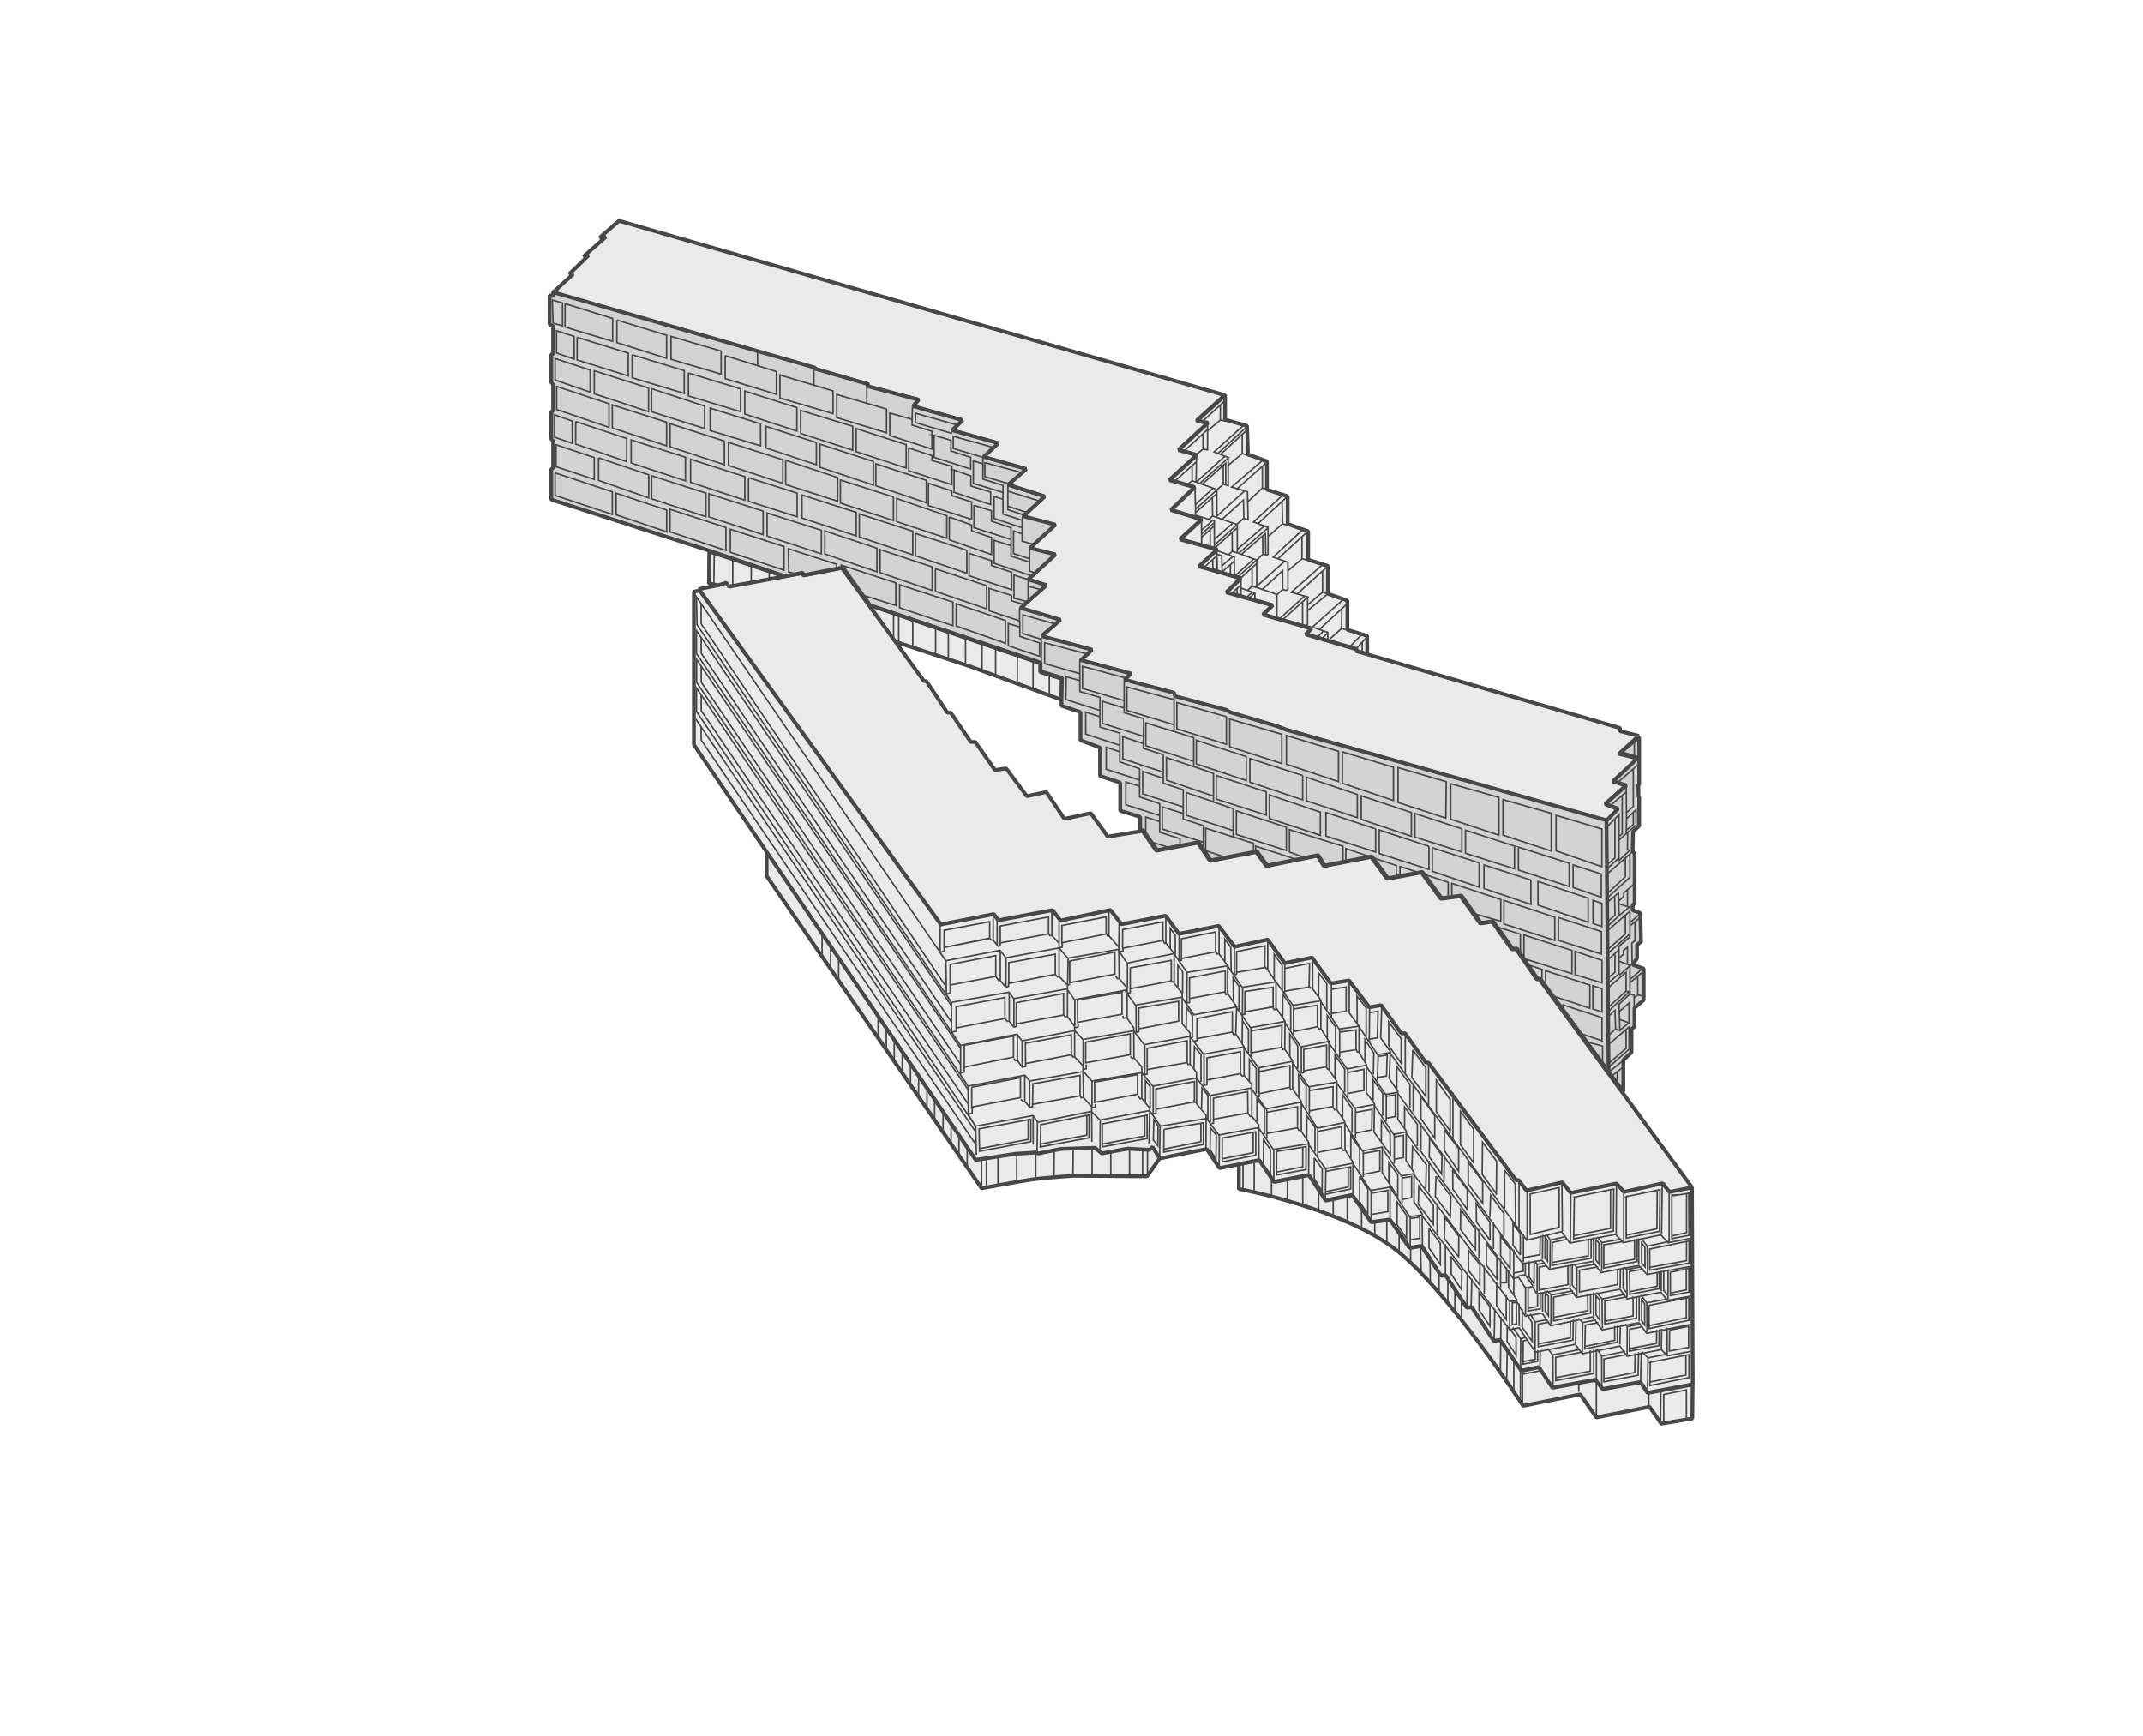
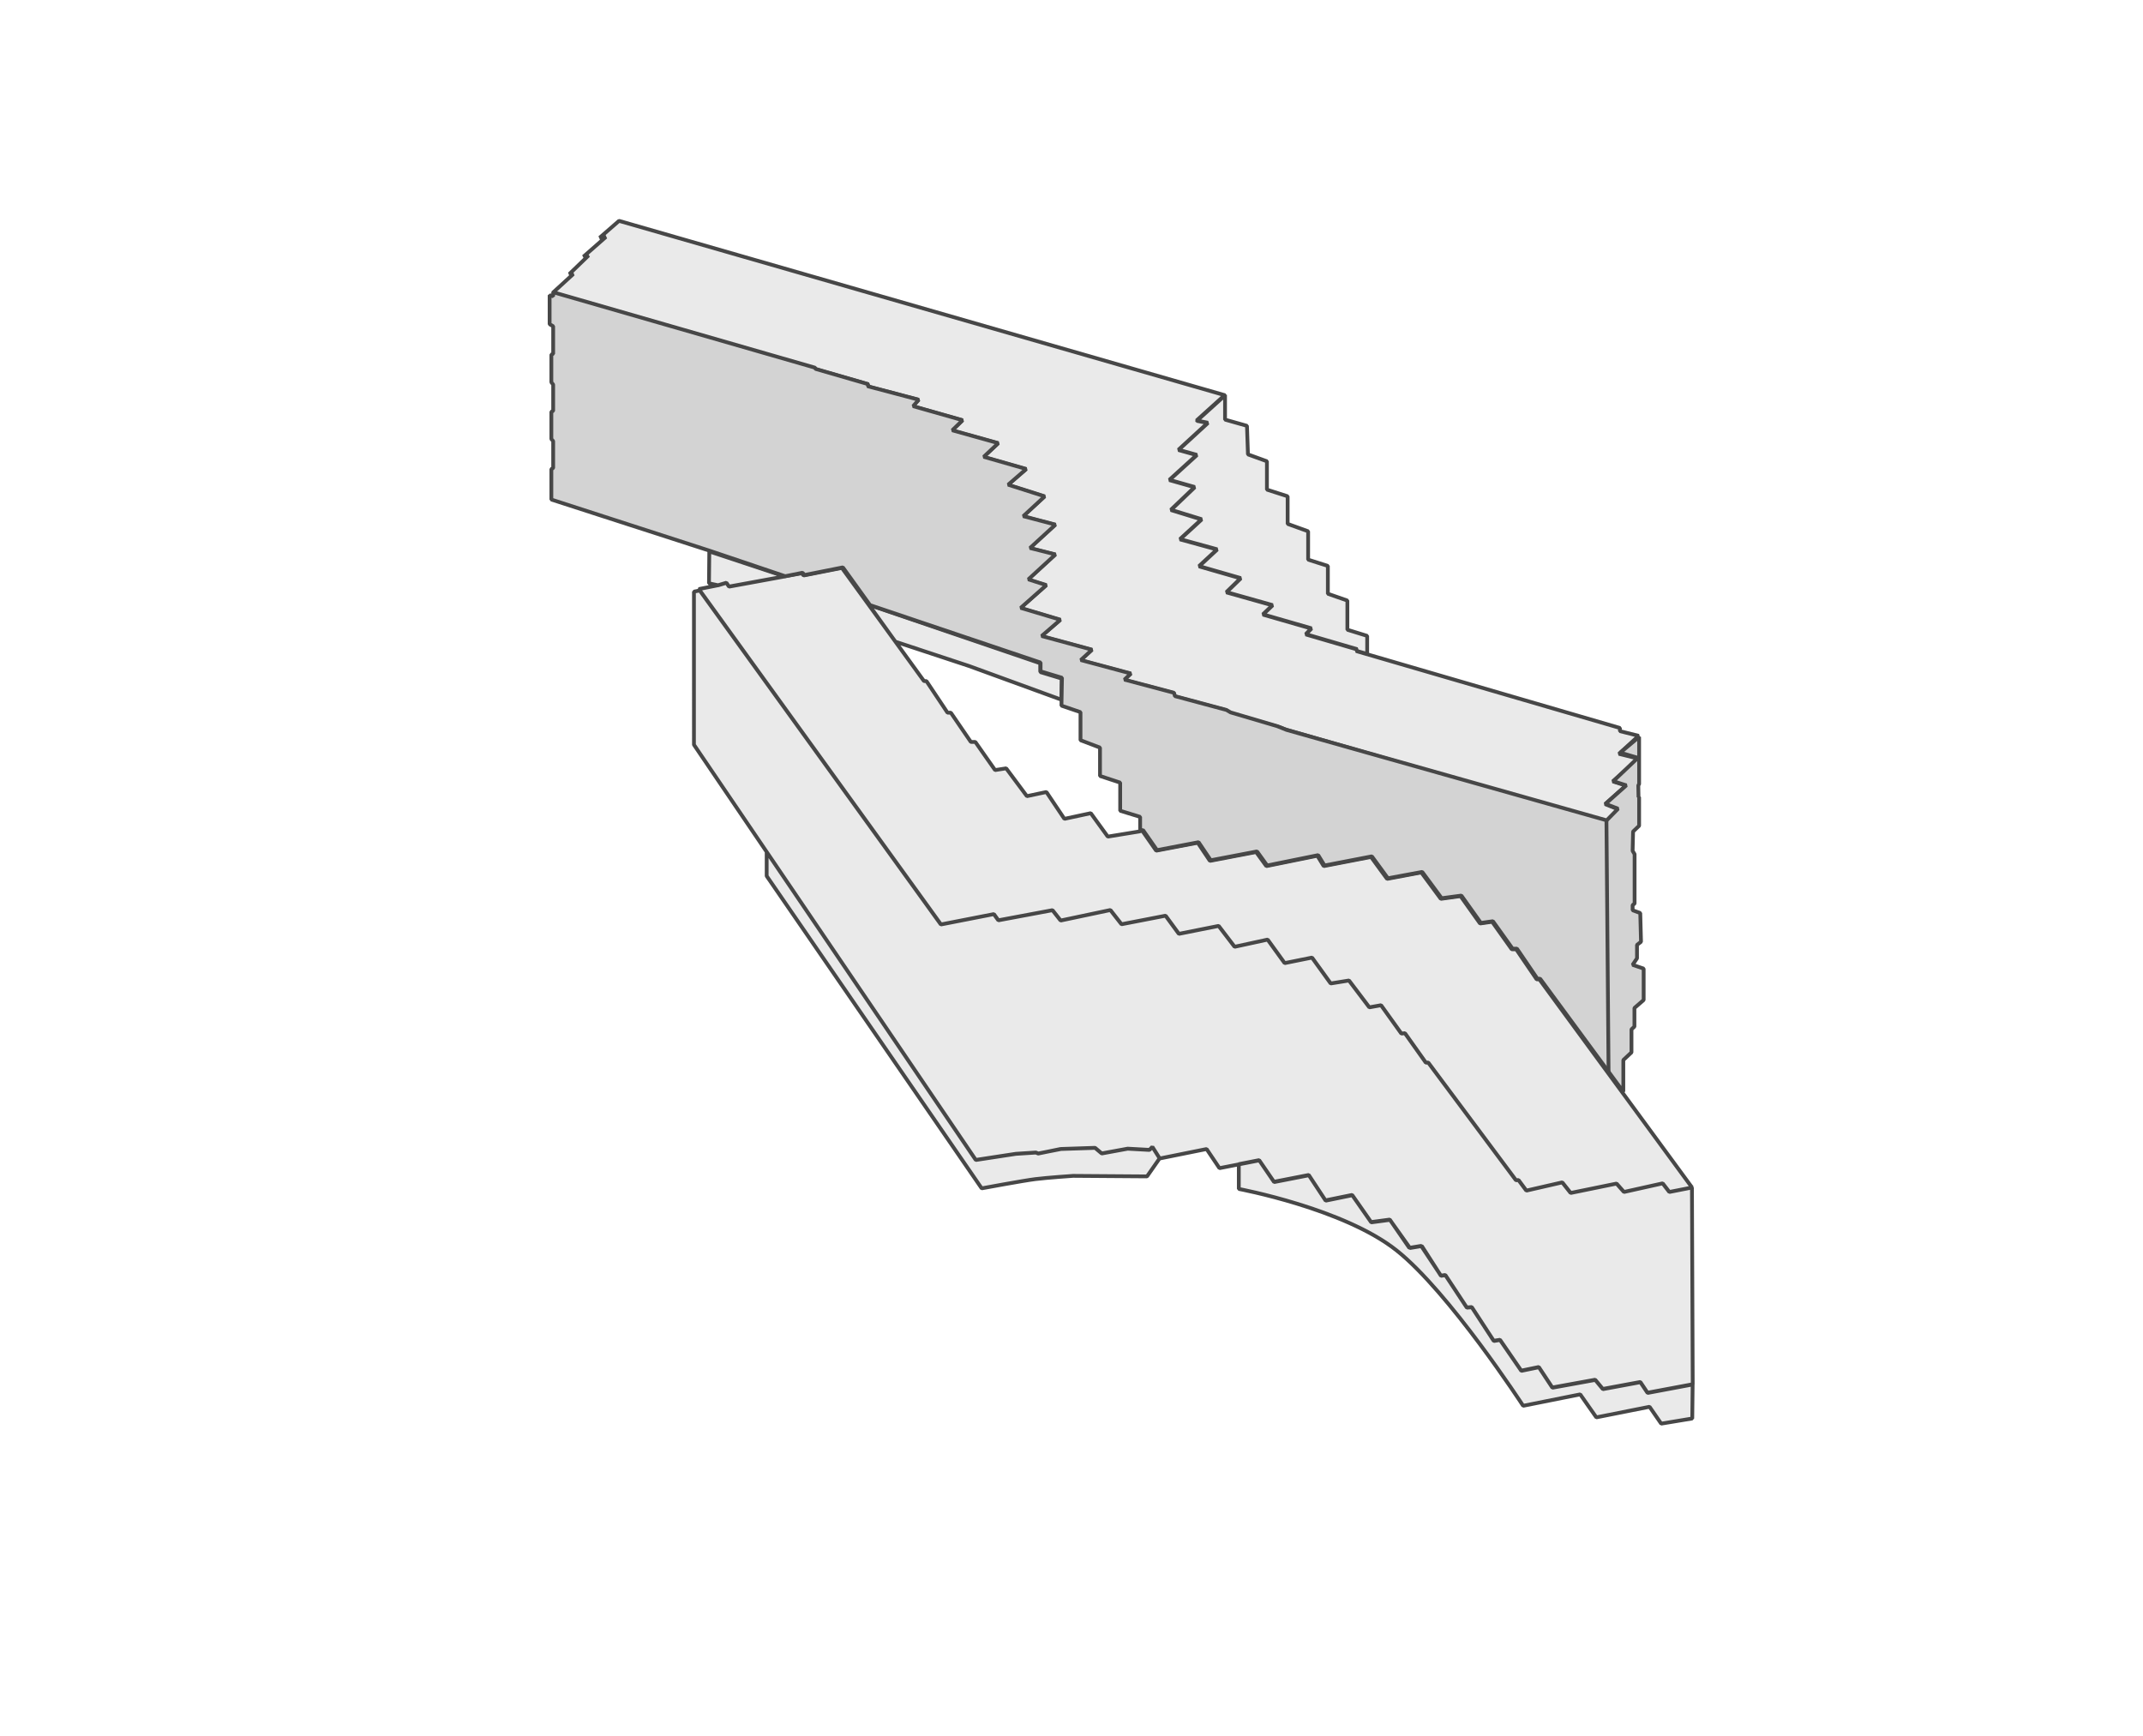
<svg xmlns="http://www.w3.org/2000/svg" id="Project 6" viewBox="0 0 283.46 229.61">
  <defs>
    <style>.n{stroke:#474747;fill:#d3d3d3;stroke-linejoin:bevel;stroke-width:.5px}</style>
  </defs>
  <path d="m114.95 80 22.66 7.73v1.16l2.83.86-.05 2.79-12.2-4.45-9.75-3.22-3.49-4.86Zm-11.15-3.76-9.35-3.1-.63-.21-.04 4.22 1.22.26 1.09-.33.34.51 7.37-1.35Zm3.96-27.59.07.16 7.01 2.02-.13.26 6.78 1.79-.75.85 6.55 1.86-1.37 1.34 6.09 1.7-1.93 1.81 5.62 1.61-2.4 2.08 4.84 1.54-2.84 2.62 4.26 1.12-3.38 3.08 3.38.86-3.6 3.3 2.4.76-3.4 3.01 5.26 1.57-2.49 2.15 6.68 1.81-1.49 1.37 6.63 1.79-.86.81 6.55 1.74.12.44 6.82 1.83.34.34 6.82 1.93.65.26 42.44 12.23 1.65-1.63-1.77-.71 2.75-2.45-1.73-.55 3.42-3-2.61-.65 2.61-2.38-2.48-.62v-.42l-34.88-10.17.13-.21-6.8-1.99.75-.77-6.42-1.85 1.28-1.22-6.11-1.72 1.9-1.85-5.52-1.59 2.4-2.22-4.92-1.35 2.87-2.63-4.07-1.25 3.15-3.01-3.35-.95 3.63-3.3-2.43-.68 3.89-3.57-1.46-.29 3.74-3.38-80.17-23.07-2.56 2.23.82-.1-2.97 2.61.68-.16-2.54 2.45h.52l-2.71 2.48 34.63 9.98Zm50.55 6.97 1.46.29-3.89 3.57 2.43.68-3.63 3.3 3.35.95-3.15 3.01 4.07 1.25-2.87 2.63 4.92 1.35-2.4 2.22 5.52 1.59-1.9 1.85 6.11 1.72-1.28 1.22 6.42 1.85-.75.77 6.8 1.99-.13.21 1.45.42V84.1l-2.62-.81v-3.86l-2.58-.9v-3.68l-2.61-.83v-3.75l-2.71-.98v-3.65l-2.74-.88v-3.75l-2.51-.91-.13-3.78-2.9-.82v-3.28l-3.75 3.38Zm-33.85 66.65 7.01-1.37.59.82 7.16-1.34 1.08 1.37 6.58-1.39 1.47 1.88 5.83-1.13 1.76 2.4 5.26-1.05 2.11 2.76 4.37-.95 2.25 3.11 3.62-.73 2.47 3.42 2.42-.39 2.69 3.55 1.55-.28 2.69 3.75.47-.05 2.77 3.9.31-.02 11.61 15.57.33-.03 1.04 1.4 4.75-1.09 1.11 1.4 6.07-1.24.98 1.11 5.12-1.14.88 1.14 3-.59-20.19-27.53h-.36l-2.71-3.98h-.59l-2.59-3.64-1.6.23-2.58-3.62-2.61.36-2.58-3.49-4.53.85-2.12-2.9-6.26 1.21-.84-1.37-6.75 1.37-1.35-1.86-6.11 1.17-1.61-2.4-5.5 1.05-1.86-2.67-.37.13-4.17.68-2.25-3.1-3.49.75-2.38-3.55-2.58.55-2.74-3.68-1.47.23-2.61-3.72h-.59l-2.65-3.87h-.44l-2.79-4.18h-.32l-10.86-14.97-5.06 1-.27-.29-9.61 1.76-.34-.51-1.12.34-2.52.5 32.02 44.35ZM92.44 78.12l-.65.13V98.5l37.28 54.92 5.3-.81 2.65-.17.31.13 2.92-.6 4.6-.15.88.74 3.43-.63 2.88.16.39-.4.97 1.53 6.2-1.25 1.7 2.53 5.27-1.03 1.96 2.87 4.6-.9 2.22 3.36 3.52-.72 2.51 3.59 2.47-.33 2.65 3.72 1.57-.26 2.53 3.94.59-.08 2.83 4.29.66-.05 2.91 4.46.83-.13 2.81 4.08 2.32-.48 1.79 2.71 5.67-1.03 1.01 1.22 4.96-.92.95 1.42 5.97-1.12-.1-26.05-3 .59-.88-1.14-5.12 1.14-.98-1.11-6.07 1.24-1.11-1.4-4.75 1.09-1.04-1.4-.33.03-11.61-15.57-.31.02-2.77-3.9-.47.05-2.69-3.75-1.55.28-2.69-3.55-2.42.39-2.47-3.42-3.62.73-2.25-3.11-4.37.95-2.11-2.76-5.26 1.05-1.76-2.4-5.83 1.13-1.47-1.88-6.58 1.39-1.08-1.37-7.16 1.34-.59-.82-7.01 1.37-32.02-44.35v.2Zm59.99 73.56-.39.4-2.88-.16-3.43.63-.88-.74-4.47.15-3.05.6-.31-.13-2.65.17-5.3.81-27.66-40.74v3.19l28.44 41.31s5.49-1.02 7.09-1.22 5-.43 5-.43l9.78.07 1.67-2.39-.97-1.53m11.44 2.32v3.26s13.89 2.59 20.87 8.13 16.74 20.55 16.74 20.55l7.55-1.51 2.13 3.04 7.04-1.4 1.54 2.23 4.11-.68.05-4.53-5.97 1.12-.95-1.42-4.96.92-1.01-1.22-5.67 1.03-1.79-2.71-2.32.48-2.81-4.08-.83.13-2.91-4.46-.66.05-2.83-4.29-.59.08-2.61-3.93-1.57.26-2.58-3.74-2.47.33-2.51-3.59-3.53.72-2.21-3.36-4.6.9-1.96-2.86-2.7.53Z" style="fill:#eaeaea;stroke-linejoin:bevel;stroke-width:.5px;stroke:#474747" />
  <path class="n" d="M73.17 38.9v.29l-.47-.15v3.84l.47.27v3.65l-.24.09v3.67l.24.3v3.49l-.24.1v3.62l.24.27v3.57l-.24.12v4.04l20.91 6.76 10.02 3.38 2.29-.46.27.3 5.07-1.01 3.59 4.99 22.56 7.6v1.16l2.83.85-.07 3.69 2.52.86v3.71l2.58.98v3.75l2.67.88v3.72l2.64.81v1.86l.37-.13 1.86 2.67 5.5-1.05 1.61 2.39 6.12-1.17 1.34 1.86 6.75-1.37.84 1.37 6.26-1.21 2.12 2.9 4.54-.84 2.57 3.48 2.61-.35 2.58 3.62 1.59-.23 2.6 3.63h.58l2.71 3.98h.36l11 14.95v-4.2l1.08-1.01v-3.05l.39-.36v-2.46l1.22-1.06v-4.15l-1.46-.5.58-.86v-1.78l.53-.41-.1-3.8-1.01-.37v-.69l.26-.18v-6.55l-.26-.43.06-2.56.8-.76v-3.8h-.08l-.03-1.55.11-.16v-6.25l-2.49 2.09 2.33.68-3.26 3.09 1.73.55-2.75 2.45 1.66.64-1.51 1.54-42.34-11.96-1.22-.49-6.19-1.83-.54-.32-6.82-1.83-.12-.44-6.56-1.74.86-.81-6.63-1.78 1.49-1.37-6.67-1.81 2.49-2.15-5.26-1.57 3.4-3.01-2.39-.76 3.59-3.3-3.37-.85 3.37-3.09-4.26-1.12 2.84-2.62-4.84-1.54 2.4-2.08-5.63-1.61 1.93-1.81-6.09-1.7 1.37-1.33-6.55-1.86.75-.85-6.78-1.79.13-.26-7.01-2.03-.07-.16-34.63-9.98v.25z" />
-   <path d="m223.78 163.75-3.16.62-.92-1.04-5 1.03-1-1.09-6.06 1.14-1.1-1.51-4.6 1.13-18.13-24.8-1.6.26-2.48-3.75-2.61.36-2.48-3.72-3.62.59-2.25-3.1-4.48.71-1.93-2.83-5.37.86-1.71-2.48-6.22 1.25-1.18-1.81-6.63 1.16-1.16-1.35-7.04 1.3-.76-.99-7.17 1.38-33.44-48.78m.45.66.07 3.66 33.65 49.97 7.63-1.35.62.85 7.02-1.29 1.01 1.43 6.65-1.24 1.4 1.96 6.13-1.04 1.61 2.32 5.57-1.03 1.91 2.73 4.46-.8 2.18 3.35 3.6-.71 2.53 3.63 2.46-.48 2.64 3.84 1.52-.26 16.61 22.66 2.54-.46.99 1.19 5.72-1.04 1.12 1.47 4.99-.93 1.08 1.18 5.92-1.09M92.75 79.85v2.64l32.43 48.06m98.6 40.85-3.25.59-.83-1.08-4.48.88-.95-1.27-5.76 1.08-.9-1.23-4.34.76-.59-.95-.92.15-.9-1.38-.7.12-12.32-16.91-.21-.04-1.72-2.39-1.58.31-2.62-3.94-2.52.46-2.45-3.42-3.64.61-2.21-3.36-4.44.85-1.97-2.76-5.3.95-1.79-2.35-6.05 1.09-1.39-1.84-6.72 1.15-1.07-1.17-6.98 1.36-.62-.88-7.5 1.47-34.93-51.83V83.4l33.72 49.61m97.83 42.13-5.87 1.21-1.04-1.43-4.86.98-1.24-1.73-5.58 1.17-1.11-1.66-2.22.4-1.2-2.04-.88.11-12.74-16.9-1.59.28-2.63-3.79-2.51.49-2.41-3.75-3.57.74-2.19-3.43-4.57.87-2.02-2.74-5.41.98-1.78-2.32-5.78 1.08-1.47-1.79-6.6 1.12-1.09-1.27-7.11 1.26-.65-.77-7.5 1.45-35.91-53.42v-3.03l34.93 51.49m96.62 40.02-3.16.59-.79-.81-4.53.87-.95-1.34-4.99 1.01-.91-1.24-5.28 1.04-2.15-3.22-1.24.24-11.66-15.16-1.58.21-2.61-3.89-2.58.44-2.32-3.6-3.65.7-2.26-3.27-4.62.74-1.96-2.88-5.25.97-1.63-2.18-6.1 1.01-1.43-2.06-6.55 1.25-1.15-1.14-7.08 1.43-.62-.88-7.6 1.4-36.92-54.86v-3.1l35.91 53.12M92.76 84.34v2.05l33.1 48.8m-33.1-47.05v2.09l34.31 50.55M92.76 91.91v2.08l35.28 51.99M92.03 95.09l36.99 54.55M92.75 96.15v1.72l36.36 53.55m5.32-18.81v2.82l6.25-1.18v-2.85l-6.25 1.22Zm-7.95.54v2.81l6.45-1.25v-2.78l-6.45 1.22Zm-.8-5.6v2.73l6.04-1.14v-2.75l-6.04 1.17Zm7.24 7.17.33.36.23-.02.62.77.34-.06v-.33m-10.08-13.09v3.64l.77 1.12.06 4.41.67 1.1v3.88l1.21 1.79v3.92l.98 1.46.05 3.78.96 1.5.1 3.81m-4.27-29.72v2.27l6.02-1.18v-2.23l-6.02 1.14Zm6.49-2.07v3.39l.52.61v-3.35l-.52-.64Zm.93 3.74 6.39-1.21v-2.23l-6.39 1.21v2.24Zm-7.94 1.23.52-.11v-.52l6.02-1.23.21.25.26.04.52.61.13.17.28-.06v-.38l6.39-1.21.19.26.26-.02.94 1.01v-2.98m-.94 1.96-.03-3.29m7.19 3.1v-2.28l-5.85 1.15v2.28l5.85-1.16Zm-6.22 1.2v4.4l1.11 1.14v4.19l.94 1.27v4.05l1.1 1.16.07 4.22 1.08 1.2.03 4.65m-18.73-20.75v1.06l-.51.15m6.55-2.34.37.55.21-.03.72.9.38-.1v-.38l6.17-1.21.3.34.23-.07m-7.79-3.43v3.94m.73.86.03-3.84m6.51 2.2v-2.67l-6.15 1.12v2.76m7.84-3.32-.06 3.52.34-.07m6.47-8.1-.05 3.3m-1.31-4.99v3.32l1.31 1.53.05 4.15 1.05 1.27v3.97l.87 1.27.04 4 1.03 1.18v4.17l1.05 1.3-.1 4.65m-3.48-25.81 5.32-1.04v-2.45l-5.32 1.02v2.46Zm-22.61 11.1.62-.14v-.45m8.08.85v3.47l.64.91.44-.11v-.38m0 0 6.05-1.16v-2.64l-6.07 1.11.02 2.69Zm-1.54-.68.18.29.28-.07m.62-2.55.02 3.51m5.49-6.93.19.27.29-.07m-7.69-3.21v3.79m.62-2.94v3.71m-5.52 10.84v.61l-.49.11m6.93-1.96.28.33.26-.02.63.74.38-.07v-.31m0 0 6.27-1.12v-2.7l-6.23 1.11-.04 2.71Zm-1.04-3.88v3.53m.65-2.76v3.49m-6.69 2.87.06 2.96 6.78-1.27v-2.96l-6.84 1.27Zm.13 2.6 6.37-1.21v-2.6m.65-.59v3.88m1.01-2.63-.06 2.94 6.44-1.21v-3.03l-6.38 1.3Zm0 2.55 6.08-1.17v-2.63m15.76 4.48.02-4.47-1.27-1.54v-4.14l-.85-1.09v-4.11l-1.05-1.26v-4.02l-1.06-1.31v-3.93l-1.1-1.41v-3.61m1.76 2.4v3.6l.31-.08v-.25m-.82-.3v-2.76l-.67-.93v2.65m6 .46v-2.63l-4.52.9v2.61l4.52-.88Zm1.22 5.31.16.35.21-.07v-3.79l-1.13-1.51v-3.68m1.6 5.97-.05-3.2-.79-1.05v2.98m1.26-2.05v3.8l.28-.08.02-.26m0 0 3.71-.64.04-2.87-3.75.76v2.75Zm4.77 4.62.2.33.24-.07v-3.6l-1.09-1.6v-4.02m1.91 6.74v-3.32l-1.06-1.48v3.31m1.4-2.15v4.1m.07-.39 3.15-.53.06-3.13-3.26.66m5.54 5.56v-3.55l-1.06-1.37-.03 3.31m1.7-2.09v4.61m0-.49 1.95-.33v-3.18l-1.95.29m2.36-1.17v4.29l1.29 1.79m.95 1.43v-3.88l-1.22-1.54.04 3.66m1.63-2.2-.04 4.59m.04-.38 1.03-.15.09-3.53-1.03.18m8.35 28.01v-2.51l-1.93-2.54-.06 2.4 1.99 2.65Zm-4.26-21.31v-3.25l-1.65-2.23v3.15l1.65 2.33Zm.54-3.99v5.38m.99-3.16-.12 3.67 1.85 2.46v-3.76l-1.73-2.36Zm1.73 7.19h.36v-5.53m1.03 2.35v4.19l1.83 2.52v-4.15l-1.83-2.56Zm2.2 1.63v6.2m.99-3.72v4.41l1.74 2.4v-4.44l-1.74-2.37Zm4.75 10.93.04-4.31-1.87-2.53-.04 4.26 1.88 2.57Zm-48.83-26.54.4-.09v-.51m0 0 5.43-1.02v-2.73l-5.43 1v2.75Zm-7.76 8.77.22.26.22-.03m.72 5.18.11.25.35-.05m2.99-21.63.19.3.24-.07m7.05.64.21.38.19-.05m-6.68 4.34.25.38.25-.03m-5.84 6.53.41-.12v-.38m5.88-1.07.16.32.44-.1m-6.92-2.37v3.49m1.1 1.76v3.44m0 .54.4-.09v-.59m5.84-1.05.22.25.28-.06m-5.57 3.04v3.38m.02.18.41-.08v-.41m5.68-1.08.24.39.27-.06m-5.57 7.31.04-4.54m.27.61v3.04l5.92-1.1v-3.09l-5.92 1.15Zm.07 2.65 5.53-1.04v-2.64m9.42-21.76.19.32.28-.03m-12.17 4.51v-3.3m2.29 10.8v3.99l.32-.08v-.61m0 0 5.29-.92v-2.89l-5.29 1.01v2.8Zm-1.48-8.54.03 3.61.34-.07v-.38m0 0 5.27-1.02v-2.62l-5.27.89v2.74Zm-10.47-10.73.36-.09v-.61m7.53 1.21.5-.08v-.38m8.47 3.14-.03 4.13.35-.08v-.5m0-.02 4.73-.89v-2.76l-4.73.92v2.74Zm-.92-.72.02-2.81-.64-.87v2.88m7.2 5.99.2.32.26-.05.11-3.64-1.14-1.71m1.44 2.14.03-3.11-.79-1.17.04 3.2m.93 9.5.23.31.25-.06v-3.81l-.25-.4.06-7.5m-.05 3.66.34-.08v-.23m0-.09 3.74-.64v-2.6l-3.72.55-.02 2.68Zm-7.64 6.7.13.27.32-.07m-4.93 2.88v3.73l.36-.08v-.54m0 0 5.09-.97v-2.69l-5.09.98v2.68Zm-.77-.16v-2.84l-.62-.8v2.87m6.2-8.48.03-2.93-.8-1.13-.04 2.7m1.08 1.76.35-.08v-.25m0 0 4.68-.87v-2.69l-4.68.91v2.65Zm5.98.67-.84-1.27m-4.61 6.33v-3.62l-.87-1.04-.06 2.88m1.72 1.52 4.43-.84v-2.9l-4.43.82v2.92Zm-.39-3.46v4.16l.39-.09v-.57m-7.1 7.89.6.77.03-2.62-.56-.79-.06 2.63Zm1.41-1.4-.02 3.01 5.24-1.01v-2.86l-5.22.86Zm-.02 2.62 4.91-.99v-2.44m6.29-9.32v-3.1l-.83-1.16m1.16.87v3.85m1.06 13.73-.03-4.65-.92-1.14v-4.19l-1.03-1.23m-4.78 5.9v-3.25l-.78-.95-.06 2.71m1.16-1.83v3.64m.16.16.26-.04v-.53m0 0 4.56-.82-.04-2.83-4.52.87v2.78Zm4.56-.82.29.45.22-.04m-5.48 1.53-.04 2.91.78 1.22.05-3.14-.79-1Zm1.16 5.29.02-4.43m.39.51v3.15l4.43-.88v-3.09l-4.43.82Zm-.04 2.75 4.13-.81v-2.67m1.38.95-.02 3.39.92 1.24v-3.33l-.9-1.3Zm1.35 1.16v4.37m2.12-12.45.12.32.25-.07v-3.78l-1.05-1.53m-2.57-10.9.2.35.2-.03m2.2 6.87-1.11-1.67m1.88 2.84V133l-1.06-1.5v3.1m1.43-1.73v3.92m4.34 4.35.15.27.23-.04-.04-3.65-1.06-1.65m1.94 2.93v-3.16l-1.1-1.54v3.07m1.64-1.38v.51l.01 3.28m0-.61 2.16-.33v-2.62l-2.17.29m-6.1-3.06 3.16-.49v2.83l.2.29h.26v-3.79l-.26-.36-.83-1.15v-4.24m-2.46 9.89 3.09-.63m-2.6 5.54v-3l-1.05-1.54v2.95m1.52-1.39v3.57l.32-.07v-.18m0-.05 3.02-.53v-2.87l-3.02.57v2.83Zm-6.28 3.01v-3.31l-.91-1.21v2.87m1.29-1.87v4.04m.09-.52 3.99-.84v-2.86l-3.99.77m-1.14-5.36 4.07-.72-.05 2.89.19.29.23-.07.04-3.72m-4.43 4.22 3.97-.72m-2.27 11.5v-3.45l-.99-1.22v2.97m1.3-1.81v3.97m.06-.57 4.01-.74v-2.78l-4.01.71m4.01 2.07.17.32.33-.05v-3.8l-1.15-1.6m2.12 11.31.02-4.21-1.1-1.68m1.92 2.86v-3.21l-1.09-1.53v3.13m-3.99 1.59v3.11l3.89-.72v-3.02l-3.89.62Zm-.04 2.73 3.5-.7v-2.56m.45-5.16v-2.99l-1.01-1.46.05 2.98m1.38-1.52v3.72m.08-.42 3.04-.57.02-2.62-3.06.5m3.03 2.12.22.45.31-.02v-3.76l-1.09-1.61m2.14 6.93-1.12-1.66m-2.46 2.39v3.79m.09-.46 3.07-.6v-2.77l-3.07.6m3.07 2.17.17.36.28-.05-.03-3.77m-4.04 4.79v2.76l1.04 1.65.02-2.94-1.06-1.46Zm1.47 5.58.06-3.79v-.51m-.02 3.54 3.31-.69v-2.93l-3.28.59m-.02 2.69 2.98-.62v-2.58m.62 3.54v-4.25l-1.06-1.66m-.03-7.6v-3.02l-1.29-1.88v3.03m1.7 2.44v-3.76m0 3.37 2.13-.4v-2.79l-2.08.41m1.06-3.03.16.33.22-.07v-3.53m-.09 3.52 1.06 1.72v3.75l1.07 1.43-.07 3.77 2.18 2.98-.05-2.75-1.15-1.77v2.86m-1.06-8.92.06-2.84-1.17-1.79v2.95m1.64 2.44.11-3.53m-.05 3.13 1.15-.17.09-2.78-1.19.19m1.46 2.66v.28m-.39 1.94v3.72m3.13-1.86v-3.02l-1.74-2.4v3.1m-1.86 3.42v-2.96l-1.27-1.79v2.89m-2.79 4.1v-3.2l-1.25-1.82v3.06m1.71-1.44v4.07m.55 4.41v-3.04l-1.17-1.64v2.93m1.65-1.07v3.59m-.97-5.8 2.09-.42.05-2.71-2.14.38m3.48 4.47v3.55l2.05 3.11v-2.88l-1.18-1.61v2.71m-3.38-1.13 2.19-.44v-2.72l-2.19.38m1.04 9v-4.27m-1.52-1.68v3.33l1.08 1.69v-3.34l-1.08-1.68Zm1.59 5.02 2.14-.37v-2.81l-2.17.38m2.46 3.34v-4.46m.93 2.26v3.02l1.25 1.79v-3.03l-1.25-1.78Zm-.37-9.07v4m.06-.58 1.15-.2v-2.96l-1.14.21m.96 5.01v3.78m0-.51 1.26-.24v-2.8l-1.19.2m4.57 3.35v3.96m-3.56-2.37v4.09m0-.86 1.26-.18v-2.81l-1.26.18m1.61 3.54-.03-4.17-1.08-1.57v-3.88l-1.06-1.59.03-3.92-1.11-1.53v-3.72l-1.14-1.68.15-3.57-1.28-1.78.15-4.51m6.24 29.68v2.58l1.5 2.2v-2.8l-1.5-1.97Zm2.11-1.42-.08 2.77 1.89 2.41.02-2.71-1.83-2.48Zm.06 3.51v4.05m.77-2.35v2.25l1.37 2.08.03-2.51-1.39-1.82Zm2.14 2.05-.07 4.57m.21-7.49v2.63l1.51 1.97v-2.73l-1.51-1.87Zm-10.76-17.5 1.09-.21v-2.87l-1.19.2m3.55-1.77v3.78m.55 4.57v-2.87l-1.69-2.29v2.87m2.16-.78v3.54m0-7.06v2.98l1.83 2.56v-2.97l-1.83-2.57Zm2.74 10.27.05-2.43-1.64-2.32-.05 2.49 1.64 2.27Zm-2.1 1.89.08-3.11-1.83-2.38-.08 2.97m2.26-1.09v4.14m11.46 4.16-.05-5.25-1.41-1.79v5.05m1.91-3.92v6.5m1.08-5.14v6.62m.4-5.99v5.35l3.83-.93v-5.27l-3.83.85Zm4.19-1.63.06 6.55m1.12-5.2-.06 6.64m.52-5.94-.08 5.51 5.25-1.03.05-5.56-5.23 1.07Zm-.07 5.09 4.86-.97v-5.06m.79-.9-.04 6.64m1-5.61v6.63m.33-5.89v5.48l4.4-.89.07-5.52-.24.05-4.23.88Zm0 5.09 4.06-.84.04-5.05m.67-1.06-.1 6.78m1.01-5.67v6.73m.35-.43 2.28-.43-.04-5.58s-2.23.4-2.24.39v5.62Zm-.06-.34 2.01-.45v-5.2m-32.04-5.06-.05 3.53m.05-6.86v2.73l1.89 2.73v-3l-1.89-2.45Zm3.16 4.28v2.89l1.91 2.54v-2.86l-1.91-2.57Zm-4.26 1.84-.09 2.71 1.98 2.64.08-2.67-1.97-2.67Zm3.26 4.44-.03 2.59 1.99 2.68v-2.68L193.2 160Zm-1.05-5.22.02 2.5 1.92 2.72-.02-2.66-1.92-2.56Zm6.77 8.67v-2.96l-1.76-2.42-.09 2.9m4.02 5.02v-2.85l-.96-1.26v2.79l.96 1.32Zm.41-2.75v3.69m-.05-.57 2.23-.41.05-2.51m.33-.11-.04 3.2m.52-3.28.52.76 2.07-.47m-2.12 4.19.05-3.78m-.68-.34-.02 2.82.33.4v-2.76l-.32-.46Zm2.97.28-2.03.44-.05 3.03 5.18-.94.02-2.63m-5.18 3.19 4.79-.88v-2.18m1.19-.32.6.74 2.59-.46m-6.23 3.31.31.44 2.55-.44m-3.42 3.05v-2.91m.9.29v3.89m2.82-3.96-2.48.44v2.89l5.05-.98v-2.07m-2.1-3.51v3.83m-1.08-4.49v3.08m.3-2.83v2.73l.41.57v-2.81l-.41-.48Zm3.68.29-2.63.45v3.07l4.39-.86.02-3.04m-4.41 3.49 4.07-.76v-2.65m.88-.13.8 1.05 2.8-.6m-3.54.19v2.64l.45.52-.02-2.61-.43-.55Zm.74.32.04 3.68m.29-3.2v2.78l5.2-.93v-2.93l-5.2 1.07Zm0 2.41 4.86-.88v-2.49m-25.98-.2-.03-2.4-1.8-2.47.03 2.44 1.8 2.43Zm.45-2.43v3.58m.94-1.69v2.57l1.25 1.68v-2.56l-1.25-1.69Zm-2.86-.89v3.85m.98-1.92v2.77l1.39 1.85v-2.88l-1.39-1.74Zm1.88 1.96v3.77m.11-.62h.68v-2.06m.26.36v2.32l1.15 1.68m-.45-3.03v2.38m1.12 1.83v2.4l1.31 1.88-.03-2.53-.66-1.04m-.19.03v-3.74m-1.56-4.89v3.72m0-.6 1.26-.24-.02-1.16m.29 0v1.65l1.01 1.45m.2-3.34.35.5 1.06-.19m-1.06.19v3.73m-1.06-4.13v2.05l.65.93.02-3.01m1.69.59-1.03.2v3.03l3.82-.71-.03-2.55m7.45.22.35.33 1.91-.36m-1.91.36.04 3.67m-.91-1.21.03-2.61m.36-.15v2.76l.52.68m2.19-3.2-1.86.32.04 3.02 3.89-.75v-2.3m-3.93 2.7 3.65-.71v-1.9m.54 2.52v-2.7m.33.02v2.6l.56.68m.31-3.09v3.09l2.46-.45v-3.15l-2.46.52Zm0 2.76 2.12-.42v-2.75m-6.02 3.42.79 1.04 2.8-.51.02-3.91m-3.83 3.48v3.35m.33-2.82v2.79l.4.55v-2.82l-.4-.52Zm.68.41.03 3.84m.27-3.52v3.07l5.27-1.08v-3.01l-5.27 1.03Zm0 2.69 4.93-1.04v-2.62m-20.17-1.38-.76.1v3l1.6-.27v-2.22m-1.6 2.13 1.25-.22v-1.83m.66 2.5v-2.59m.63-.18.5.58 2.9-.56m-3.67 2.69.41.61v-2.57l-.42-.52v2.47Zm.77-2.13-.02 3.85m3.13-4.11-2.77.54v3.13l4.88-1.02v-2.6m-4.86 3.15 4.5-.88-.02-2.17m1.16-.23.75.86 3.04-.62m-4.19 2.84v-3.12m.33.46v2.52l.51.71-.02-2.67-.5-.56Zm-3.13-4.2v2.8l.58.74m3.36 1.1.05 3.89m3.23-4.18-2.92.58v3.02l4.2-.77v-2.91m-4.11 3.29 3.66-.68v-2.58m-13.62 2.3.66 1.07 1.65-.32m-1.65.32v3.72m-2.13-6.15.03 3m-4.63-4.2s.01-3.75-.03-3.8m1.66 2.21v3.07l1.28 1.83v-3.2m.79 3.9.57-.12-.03-2.83-.53.05v2.89Zm4.9-.37-1.46.29v2.98l4.59-.87.05-2.72m-4.71 3.23 4.3-.8.04-2.31m.73-.22-.06 3.22m.4-3.29.54.56 1.78-.35m.29.35-1.72.34-.07 3.15 4.3-.89.02-2.2m-4.36 2.77 3.99-.82v-1.91m1.4-.25.28.35 1.74-.35m-1.76.32-.02 3.72m-.88-3.94-.07 2.61m2.99-2.35-1.69.34-.05 2.89 3.92-.72.04-2.16m-3.96 2.55 3.59-.68.02-1.81m.62 2.51.04-2.64m1.05.17-.03 2.77 2.55-.48v-2.79l-2.52.5Zm-26.25-3.09.09-3.7m.96 1.84v2.28l1.44 2.15v-2.57l-1.44-1.86Zm2.07 2.13-.07 4.09m.82 4.12.09-7.13m.82 1.02-.02 2.24 1.2 1.77-.02-2.34-.84-1.15v-3.78m.42 3.63 1.04 1.48.66-.16m-.66.16-.03 4.09v4.14m.34-5.2 1.61-.3v-1.19m-1.05-1.35-.54.12-.02 3.06 1.92-.36.02-1.5m.3 2.03.04-2.06m.96-.19.68.86 3.62-.72m-3.59.66.02 4.18m3.92-8.4-.06 3.9-3.51.71v3.07l5.03-.94v-3.2m-5.1 3.76 4.65-.87v-2.74m.88-.2.63.95 3.09-.62m-3.09 4.81v-4.19m-.71 7.91v-8.86m4.05.73-3.05.6v3.02l4.52-.87.06-3.04m-4.58 3.49 4.08-.81.04-2.56m.94-.16.78.78 2.52-.49v-3.5m-2.6 8.33.07-4.34m-.89-.74-.09 3.86m1.29-2.55-.06 3.09 5.17-1.05v-3.04l-5.12 1.01Zm-.05 2.62 4.75-.92v-2.59m-21.32-10.66-.85.17m15.93-1.59v-3.39m-79.52-15.58-.05 4.21m16.26-3.68-.07 4.29m-44.62-29.34v2.49m1.12-1.08v2.91m1.06-1.46v2.99m5.23 4.71v2.88m1.08-1.25v2.83m1.05-1.31v2.84m1.06-1.28v2.82m1.09-1.22v2.8m1.08-1.21-.02 2.75m1.12-1.13v2.75m1.01-1.27v2.73m1.12-1.08v2.71m1.07-1.14-.02 2.65m1.05-1.15v2.67m1.09-1.06v2.64m1.9 2.76v-3.75m.64-.2v3.83m1.53-4.07v3.79m2.48-4.15v3.71m2.51-3.91v3.52m2.45-3.83-.04 3.6m2.55-3.81-.04 3.62m2.53-3.72v3.74m2.47-3.23v3.24m2.48-3.63v3.63m1.73-3.56v3.59m.64-3.59v3.42m12.64-1.51v3.42m1.48.33v-4.06m2.29 2.5v2.28m2.1-2.37v2.88m2.03-3.21v3.83m2.1-1.85v2.55m1.93-1.59v2.37m1.86-2.79v3.6m1.89-1.8v2.62m1.75-.92v1.84m1.59-2.18v3.17m1.63-1.28v2.51m1.52-.71v1.87m1.31-2.09.08 3.69m1.18-1.78.03 3.09m1.16-1.37v2.71m1.16-1.91v3.25m.93-1.71v2.78m.88-1.66v2.78m6.05 4.12-.08 4.07m.95 1.39v-4.12m3.7 1.28-2.55.51v4.03m0-4.03-.34-.61m7.78 2.93v-1.31m9.27 3.14v-1.88m1.59-.32-.04 4.43m3.42-.64v-3.67l-3 .6v3.47m-62.2-42.34.13.25.21-.04m14.9-15.44.22.36.19-.03m-18.7-1.09.21.31.22-.03m-27.69 8.4v2.9l6.51-1.33v-2.78l-6.51 1.21Zm.99 5.55v2.63l6.44-1.25v-2.64l-6.44 1.27Zm-1.56-1.86.57-.13v-.66m13.95-14.03 5.96-1.2v2.93l-5.97 1.13v-2.85Zm6.91 4.14v2.89l-5.88 1.07v-2.96l5.88-1Zm1.08 5.49v2.76l-5.89 1.06v-2.73l5.89-1.09Zm.97 5.4v2.58l-5.68 1.08v-2.69l5.68-.97Zm-77.3-99.4 1.25.35v-3.02l-1.35-.39.1 3.07Zm1.59-2.58v3.1l6.29 1.88v-3.02l-6.29-1.96Zm3.86 8.88v3.04l7.18 2.36v-3.12l-7.18-2.29ZM81 53.56v3.04l7.18 2.36v-3.12L81 53.55Zm2.49 4.63v3.04l7.18 2.36v-3.12l-7.18-2.29Zm2.71 4.74v3.04l7.18 2.36v-3.12l-7.18-2.29Zm-4.7 2.29v2.86l6.69 2.25v-2.88l-6.69-2.23Zm7.13 2.13v2.98l7.4 2.47v-3.04l-7.4-2.41ZM76.15 55.74v2.99l6.75 2.32v-3.06l-6.75-2.24Zm-2.6 3.08v2.9l5.06 1.68v-2.89l-5.06-1.69Zm-.2-3.96.02 2.96 2.34.81-.02-2.95-2.34-.82Zm.27-11.11v2.94l2.34.81-.02-3.01-2.32-.74Zm-.19 3.68v2.83l4.64 1.6v-2.91l-4.64-1.53Zm5.75 13.11v2.99l6.64 2.32v-3.06l-6.64-2.24Zm-5.75 1.99v2.99l7.57 2.5v-2.98l-7.57-2.5Zm17.92-1.78v3.04l7.18 2.36v-3.12l-7.18-2.29Zm2.42 4.56v3.04l7.18 2.36v-3.12l-7.18-2.29Zm7.7 2.54v3.04l7.18 2.36v-3.12l-7.18-2.29ZM96.61 70v3.04l7.1 2.36v-3.12l-7.1-2.29Zm9.47-4.53v3.04l7.18 2.36v-3.12l-7.18-2.29Zm3.03 4.75v3.04l6.89 2.36V72.5l-6.89-2.29Zm7.31 2.47v3.04l6.89 2.36v-3.12l-6.89-2.29Zm2.58 4.65v3.04l7.05 2.36v-3.12L119 77.33Zm7.49 2.51v2.94l6.51 2.28v-3.01l-6.51-2.21Zm-2.75-4.64v2.99l6.77 2.32v-3.06l-6.77-2.24Zm-10.07-7.24v3.04l7.07 2.36v-3.12l-7.07-2.29Zm4.95-2.03v3.04l6.62 2.2V68.2l-6.62-2.27Zm2.48 4.6v2.96l6.79 2.3v-3.03l-6.79-2.22Zm-22.09-7.36v3.11l6.43 2.05v-3.13l-6.43-2.03Zm-10.37-7.13v3.04l7.18 2.36v-3.12l-7.18-2.29Zm7.73 2.47v3.04l7.18 2.36V60.8l-7.18-2.29Zm7.56 2.36v3.2l6.88 2.2v-3.12l-6.88-2.29Zm-30.3-9.76v3.04l6.93 2.36V53.4l-6.93-2.29Zm12.56.3v3.04l7.01 2.21V53.7l-7.01-2.29Zm7.75 2.56v2.96l6.67 2.02v-2.91l-6.67-2.07Zm7.38 2.41v2.85l6.67 2.22v-2.93l-6.67-2.14Zm7.14 2.36v3.04l7.07 2.36v-3.12l-7.07-2.29Zm7.4 2.59v2.9l6.68 2.25v-2.97l-6.68-2.18Zm-4.69 2.15v3.04l7.01 2.31v-3.12l-7.01-2.24ZM76.34 44.6v3.01l6.77 2.11v-3.01l-6.77-2.1Zm7.28 2.32v3.04l6.89 2.07v-3.01l-6.89-2.1Zm7.45 2.41v3.04l6.89 2.07v-3.01l-6.89-2.1Zm7.45 2.39v3.04l6.89 2.25v-3.1l-6.89-2.19Zm7.39 2.56v3.04l6.89 2.22v-3.16l-6.89-2.1Zm7.34 2.41v3.04l6.62 2.16v-3.08l-6.62-2.13ZM81.6 42.33v2.99l6.58 2.07v-3.05l-6.58-2.01Zm7.16 2.16v3.04l6.63 1.95v-3.04l-6.63-1.95Zm7.17 2.55v3.04l6.77 2.07v-3.01l-6.77-2.1Zm7.24 2.56v3.04l7.02 2.07V51.7l-7.02-2.1Zm7.52 2.59v3.04l6.58 2.01V54.1l-6.58-1.92Zm7.01 2.44v2.97l5.58 1.79v-2.35l-2.62-.82v-.76l-2.96-.83Zm2.51 4.61v3.01l5.7 1.85v-2.43l-2.63-.77v-.65l-3.07-1Zm2.6 4.68v2.94l5.72 1.83v-2.31l-2.63-.84v-.62l-3.09-1Zm3.39-1.76v2.95l4.84 1.61v-1.64l-2.62-.81v-1.33l-2.23-.78Zm-.63 6.2v3.03l5.59 1.95v-2.26l-2.63-.88v-.77l-2.96-1.06Zm2.62 4.82v2.96l5.63 1.85v-2.32l-2.66-.88v-.64l-2.96-.97Zm2.65 4.64v2.95l4.03 1.34v-1.64l.69-.51-1.75-.5v-.71l-2.97-.94Zm2.54 4.64v2.94l4.13 1.4v-1.78l-2.61-.86v-1.24l-1.52-.46Zm-4.54-15.65v2.97l4.89 1.56v-1.56l-2.58-.86v-1.37l-2.31-.73Zm-5.28-9.24v2.91l4.84 1.55v-1.55l-2.62-.84.02-1.41-2.25-.66Zm-2.45-2.91-.03 1.22 4.76 1.42v-.53l.72-.57-5.45-1.55Zm4.99 3.05v1.61l3.93 1.17 1.38-1.31-5.31-1.48Zm2.65 3.23v2.99l3.93 1.19v-.93l-2.67-.83.02-2-1.28-.42Zm1.27-.44v.92m.26-.23v1.85l3.06.9 1.79-1.44-4.84-1.31Zm-26.01 11.38.07 3.08.95.24.73-.04.27.29 4.38-1v-.52l-6.39-2.05Zm9.67 6.08 4.56 1.42v-2.99l-7.21-2.35v.46l2.65 3.46Zm-13.73-32.07v1.81m7.45.39v2.18m7 0v2.48m6.05.31-.07 1.86m12.68 8.44v3.35l2.05.69 2.76-2.33-4.59-1.46-.22-.26Zm4.21 2.22-4.12-1.29m-.09 1.97 2.45.8m-3.11-2.63.02 2.87 2.58.82v-.62m-2.6-2.18-1.17-.34v2.89l3.72 1.23v-.99m0 .99v1.78l1.42.39m-2.9.2-2.23-.7v3.03l5.08 1.7.43-.39-.82-.28V72.6l-.02 1.29-2.1-.69v-2.98l1.06.35m-1.39.78v2.2l2.45.78m-.19 3.18v-.87l-1.87-.58v3.05l1.87.49v-2.08l1.8.49m-2.92 4.12.03.81m4.71-.41-4.32-1.22v2.48l2.38.73m.5.48v2.76l4.65 1.33v-1.8l1.08-.77-5.73-1.52Zm-.44-.77v3.75m5.09 1.1v2.38l2.66.77v3.93l2.62.8v3.8l2.62.91v3.72l2.66.9v3.78l2.69.85v.88M148.69 90v4.26l2.57.79-.04 3.93 2.64.83v3.77l2.64.87v3.88l2.66.86v3.15m-3.87-20.46v4.87l2.6.82v3.8l2.61.92v3.78l2.61.88v3.73l2.69.86v1.14m-16.9-23.01-5.72-1.55v2.93l5.52 1.62m-.05.95-2.83-.86v2.91l5.4 1.7m-8.4-7.37-1.79-.5-.04 3.02 4.49 1.44m0 .83-1.87-.61v2.91l4.49 1.47m0 .86-1.78-.59v2.91l4.4 1.42m0 .81-1.81-.54v3.01l4.47 1.42m0 .8-1.84-.6v2.3l.58.95 2.5.78m-3.41-13.76-2.7-.88v2.91l5.34 1.76m0 .81-2.71-.91v2.97l5.36 1.73m0 .86-2.77-.86v2.93l5.43 1.74m3.95-.7-3.65-1.16v2.98l2.62.86m-6.79-20.84-6.24-1.68v3.1l6.24 1.9m0 .9-3.74-1.15v3.03l6.28 2.05m2.59 1.56-6.15-2.05.02 2.99 6.21 2.11m0 .75-3.59-1.22v3.01l6.2 2.02m-.9-15.07-6.55-1.86v3.47l6.55 2.05v-3.67Zm7.33 2.33-6.89-2.01v3.66l6.89 2.22v-3.87Zm-4.7 2.96-6.61-2.17v3.12l6.61 2.21v-3.16Zm2.64 4.66-6.61-2.17v3.12l6.61 2.12v-3.06Zm2.66 4.68-6.61-2.17v3.12l6.61 2.12v-3.06Zm2.16-6.85-6.98-2.24v3.12l6.98 2.35v-3.23Zm7.23 2.51-6.74-2.28v3.12l6.74 2.23v-3.06Zm2.42 4.55-6.57-2.16v3.12l6.57 2.1v-3.06Zm7.05 2.31-6.57-2.16v3.12l6.57 2.1v-3.06Zm6.65 2.19-6.2-2v3.12l6.2 2.1v-3.22Zm6.84 2.28-6.2-2.01v3.12l6.2 2.1v-3.22Zm7.57 2.39-6.63-2.21v3.12l6.63 2.26v-3.17Zm-35.42-11.38-6.74-2.28v3.12l6.74 2.23v-3.06Zm12.04.05-6.63-2.21v3.12l6.63 2.23v-3.13Zm6.68 2.16-6.22-2.04v3.12l6.22 1.98v-3.06Zm6.97 2.28-6.49-2.1v3.05l6.48 2.05v-3Zm7.24 2.27-6.73-2.13v3.03l6.72 2.18v-3.07Zm-1.92 7.14-6.73-2.23v3.12l6.73 2.18v-3.06Zm2.27 4.4-6.35-2.05v3.12l6.35 2v-3.06Zm-30.88-26.35-6.89-2.09v3.8l6.89 2.3v-4.01Zm7.27 2.11-6.76-2.04v4.16l6.76 2.28v-4.4Zm6.98 1.91-6.37-1.86v4.61l6.32 2.07.05-4.81Zm6.97 2.08-6.38-1.81v4.7l6.38 2.1v-4.99Zm6.92 2.1-6.38-1.81v4.7l6.38 2.1v-4.99Zm6.7 2.08-6.06-1.81v4.7l6.06 2.1v-4.99Zm-.08 5.96-3.72-1.21v2.99l3.72 1.29v-3.07Zm.08 6.94v-3.07l-1.17-.39v3.07l1.17.39Zm-40.25-8.82-5.54-1.81v.7m6.71.88 1.45-.29.91 1.36 2.47-.55v-2.09l-7.07-2.19v2.97l2.24.8Zm11.89 2.54v-1.56l-6.68-2.24V114m13.54 4.8v-2.11l-6.38-2.1v1.35m9.69 4.85 3.65 1.06v-2.89l-6.48-2.13v1.77m14.1 2.75v3.02l5.68 1.81v-2.97l-5.68-1.86Zm-5.03 4.93v-2.73l-3.23-1.01m10.46 3.28v3.09l3.56 1.08v-2.98l-3.56-1.19Zm-4.38 3.99v-1.61l-2-.65m3.16 4.08 5.18 1.72v-3.06l-5.86-1.9v2.29m6.26-.3v3.07l1.2.39v-3.06l-1.2-.4Zm-1.79 6.26 2.99 1.01v-3.06l-5.15-1.68v.93m5.23 7.1v-2.58l-2.41-.66m2.91-23.25 1.14-.99v-5.17m-1.14 6.7 1.67-1.52v-5.73l-.53.55-1.14 1.17m0 6.23 3.46-3.04m-1.78.83v.33l1.4-1.34-.29-.1.03-2.28 1.11-.94v-2.06l-1.26 1.21-.04-4.32m-2.2 2.66 2.21-1.92m-.96 5.89.42-.34v-5.08m-.37 5.88.9-.82.04-1.95m0 1.48.9-.72v-1.63m-2.17-3.85 2.93-2.56m-1.59 6.41.83-.79v-4.96m.13-3.59v2.17m-3.54 17.89 2.36-2.2v-2.47m-2.42 5.3 3.02-2.74v-3.09m-2.99 9.59 1.55-1.43-.07-3.01-1.51 1.28m.06 2.51.99-.85-.06-2.5m2.63-1.64-1.42 1.2v.44l-.66.64m.04 1.92 1.35-1.12-1.35-.44m1.12.29v-2.16m-2.7 8.54 3.02-2.69v-3l-3.12 2.71m.16 2.38 2.36-2.09v-2.48m.6.99 1.35-1.17m-1.35 1.61 1.36-1.12m-4.38 13.24 1.04-.96.08 2.45.57.23-.11-3.49 1.44-1.35v-3.74l.3-.27-.05-2.7.42-.37v-2.41m-3.64 8.14 1.52-1.34v-3.16l-1.57 1.42m.09 2.35.95-.8v-2.49m1.97-2.56v.39l-1.44 1.24v.46m.08 1.52 1.04.41v-2.27l-.52.42v.49l-.6.54m0 2.05.15.11 1.3-1.17-.32-.18m-2.57 5.7 2.38-2.16v-2.49l-2.45 2.12m-.06 6.41 1.12-1.04m2.46-2.47v-1.99l-.56-.16m0-1.91 1.72-1.5m.18.33-.87.73-1.03.87m.56 2 .47-.39v-2.47m.54 2.57-.54-.1m-4.05 2.32 2.91-2.74-.41-.09m-.91 5.25 1.31-1.06v-2.62l-1.31 1.16m.06 1 1.26.47m-2.8 5.97 2.8-2.48v-2.95l-2.84 2.42.04 3.01Zm-.05-.48 2.45-2.12v-2.45m-2.45 5.72 2.45-1.96m-1.96 2.39 1.59-1.23m-.8.62v1.7m-51.74-90.58-3.22 2.95m-2.46 3.95 2.63-2.4v2.03l.6.1v-3.4m-1.61 4.12 1.01-.83m0-2.03.6-.56m0 .18 1.69-1.42v-1.99m.77 2.14-.77-.15m-3.73 6.06v1.97l.53.17.04-3.44m-2.93 3.37 2.93-2.62m-.58 2.52-.75.6m1.14.35.05 2.2 2.35-2.18-2.24-.79 3.8-3.44-1.44-.56 3.93-3.54m-6.39 12.37v-1.86m2.98-6.78 3.9-3.6m-6.32 7.57 3.83-3.4-.49-.2m-.53-.28 3.51-3.24m-2.55 4.73 1.86-1.57v-2.53m-2.51 4.11v2.48l.65.21v-3.7m-.32 3.52v-2.8l-3.11 2.77m1.44.53.53.19.81-.72m-3.69 3.33 2.84-2.57v3.46l3.69-3.34-1.74-.49 4.14-3.57m-2.72-.87.94.36m-1.62 4.29 4-3.56M165 66.4l1.97-1.85v-2.88m.67 3.01-.67-.13m-5.34 4.14 2.84-2.56.05 2.42.56.18-.08-3.69-.35-.13m-5.72 7.35V70.1l1.48-1.27-2.29-.7m.8.7v1.4m1.7 2.43v-3.78l-.35-.1m-1.34 2.27 1.69-1.5m-.55 2.96v-2.47m-.2-1.36.52-.44-.04-2.43-2.22 1.99m2.84-2.55-.62.56m8.54 16.08v-3.28l-2.67-.91v-3.64l-2.57-.95v-3.73l-3.26-1.14m4.13.3-.99.84m-2.93 1.97 2.47-2.17m-2.46 2.92 3.02-2.72m-2.99 3.13 2.99-2.7m0 3.31-.64-.21-.52.47m.52-.47-.02-2.5m.3 5.84-.02-2.59-2.3-.85m0 .06.06 2.81m-.06-2.17-1.73 1.56m1.21.4L160.4 74m1.26 1.84-.07-2.33-.64-.24m.66 1.56 1.46-1.24m.2.61-1.68 1.48m1.15.5v-1.51m.89-2 3.61-3.11m-3.39 3.59 3.86-3.33m-.29 3.55-.05-2.8-3.19 2.76m2.84-.04v-2.38m-3.71 5.28 2.51-2.25m-2.11 2.37 2.49-2.23.83-.78.49.09.2-.08v-3.57l-1.92-.71 3.85-3.54m-5.51 10.93 2.07-1.89m-2.07 2.06v2.38m-1.29-.47 1.29-1.14m-.5 1.47V77.8m2.34 1.8v-1.17l-1.84-.65m2.07-.07-.6-.18-.61.55m.61-2.99v2.45m.78-8.29 3.88-3.58m-2.5 5.25 1.88-1.67-.08-2.93m.84 3.18-.76-.25m-2.71 8.72 2.71-2.49v2.49l.52.12.18-.16v-3.57l-1.94-.68 3.88-3.62m-6.08 7.49 3.7-3.32m-1.03 4.41.77-.66m-.63-4.08 3.93-3.6m-2.6 5.19 1.86-1.59v-2.92m.87 3.12-.87-.2m-7.5 5.24.94-.82m-.59.91.92-.8m8.95-3.76-4.14 3.66 1.76.5-3.53 3.2m6.6-7.14-4.05 3.66m-2.05 3.53 3.47-3.13-.44-.13m.4 1.18 1.98-1.68v-2.81M172.54 83l.41-.47v-3.55m-.66.59v3.08m.66-1.89 2.63-2.18m.16.02-.81-.29m2.75.96-4.08 3.66 2.03.7v1.12l1.82-1.63.03-2.62m-2.9 2.68 3.63-3.36m-3.14 3.61-.83.85m.51.28.89-.88m1.81-.56.77.21m.21 2.31 1.74-1.78m-.88 2.04 1.6-1.75m-.71.78v1.47m-85.74-9.22.04-4.01-.04 4.01m2.49-3.19v3.55m2.44-2.79v2.32m2.38-1.62v1.04m16.45 4.66v3.2m.68-2.97v3.66m1.86-3.03v3.64m3.03-2.69v3.69m1.68-3.04v3.54m2.27-2.81v3.61m2.18-2.93v3.65m1.8-2.93v3.54m2.87-2.56v3.72m2.08-3.01v3.69m2.15-1.85v2.7m20.14-21.37 1.68-1.48" style="stroke:#474747;fill:none;stroke-miterlimit:10;stroke-width:.2px" />
  <path class="n" d="m212.49 108.6.28 33.28" />
</svg>